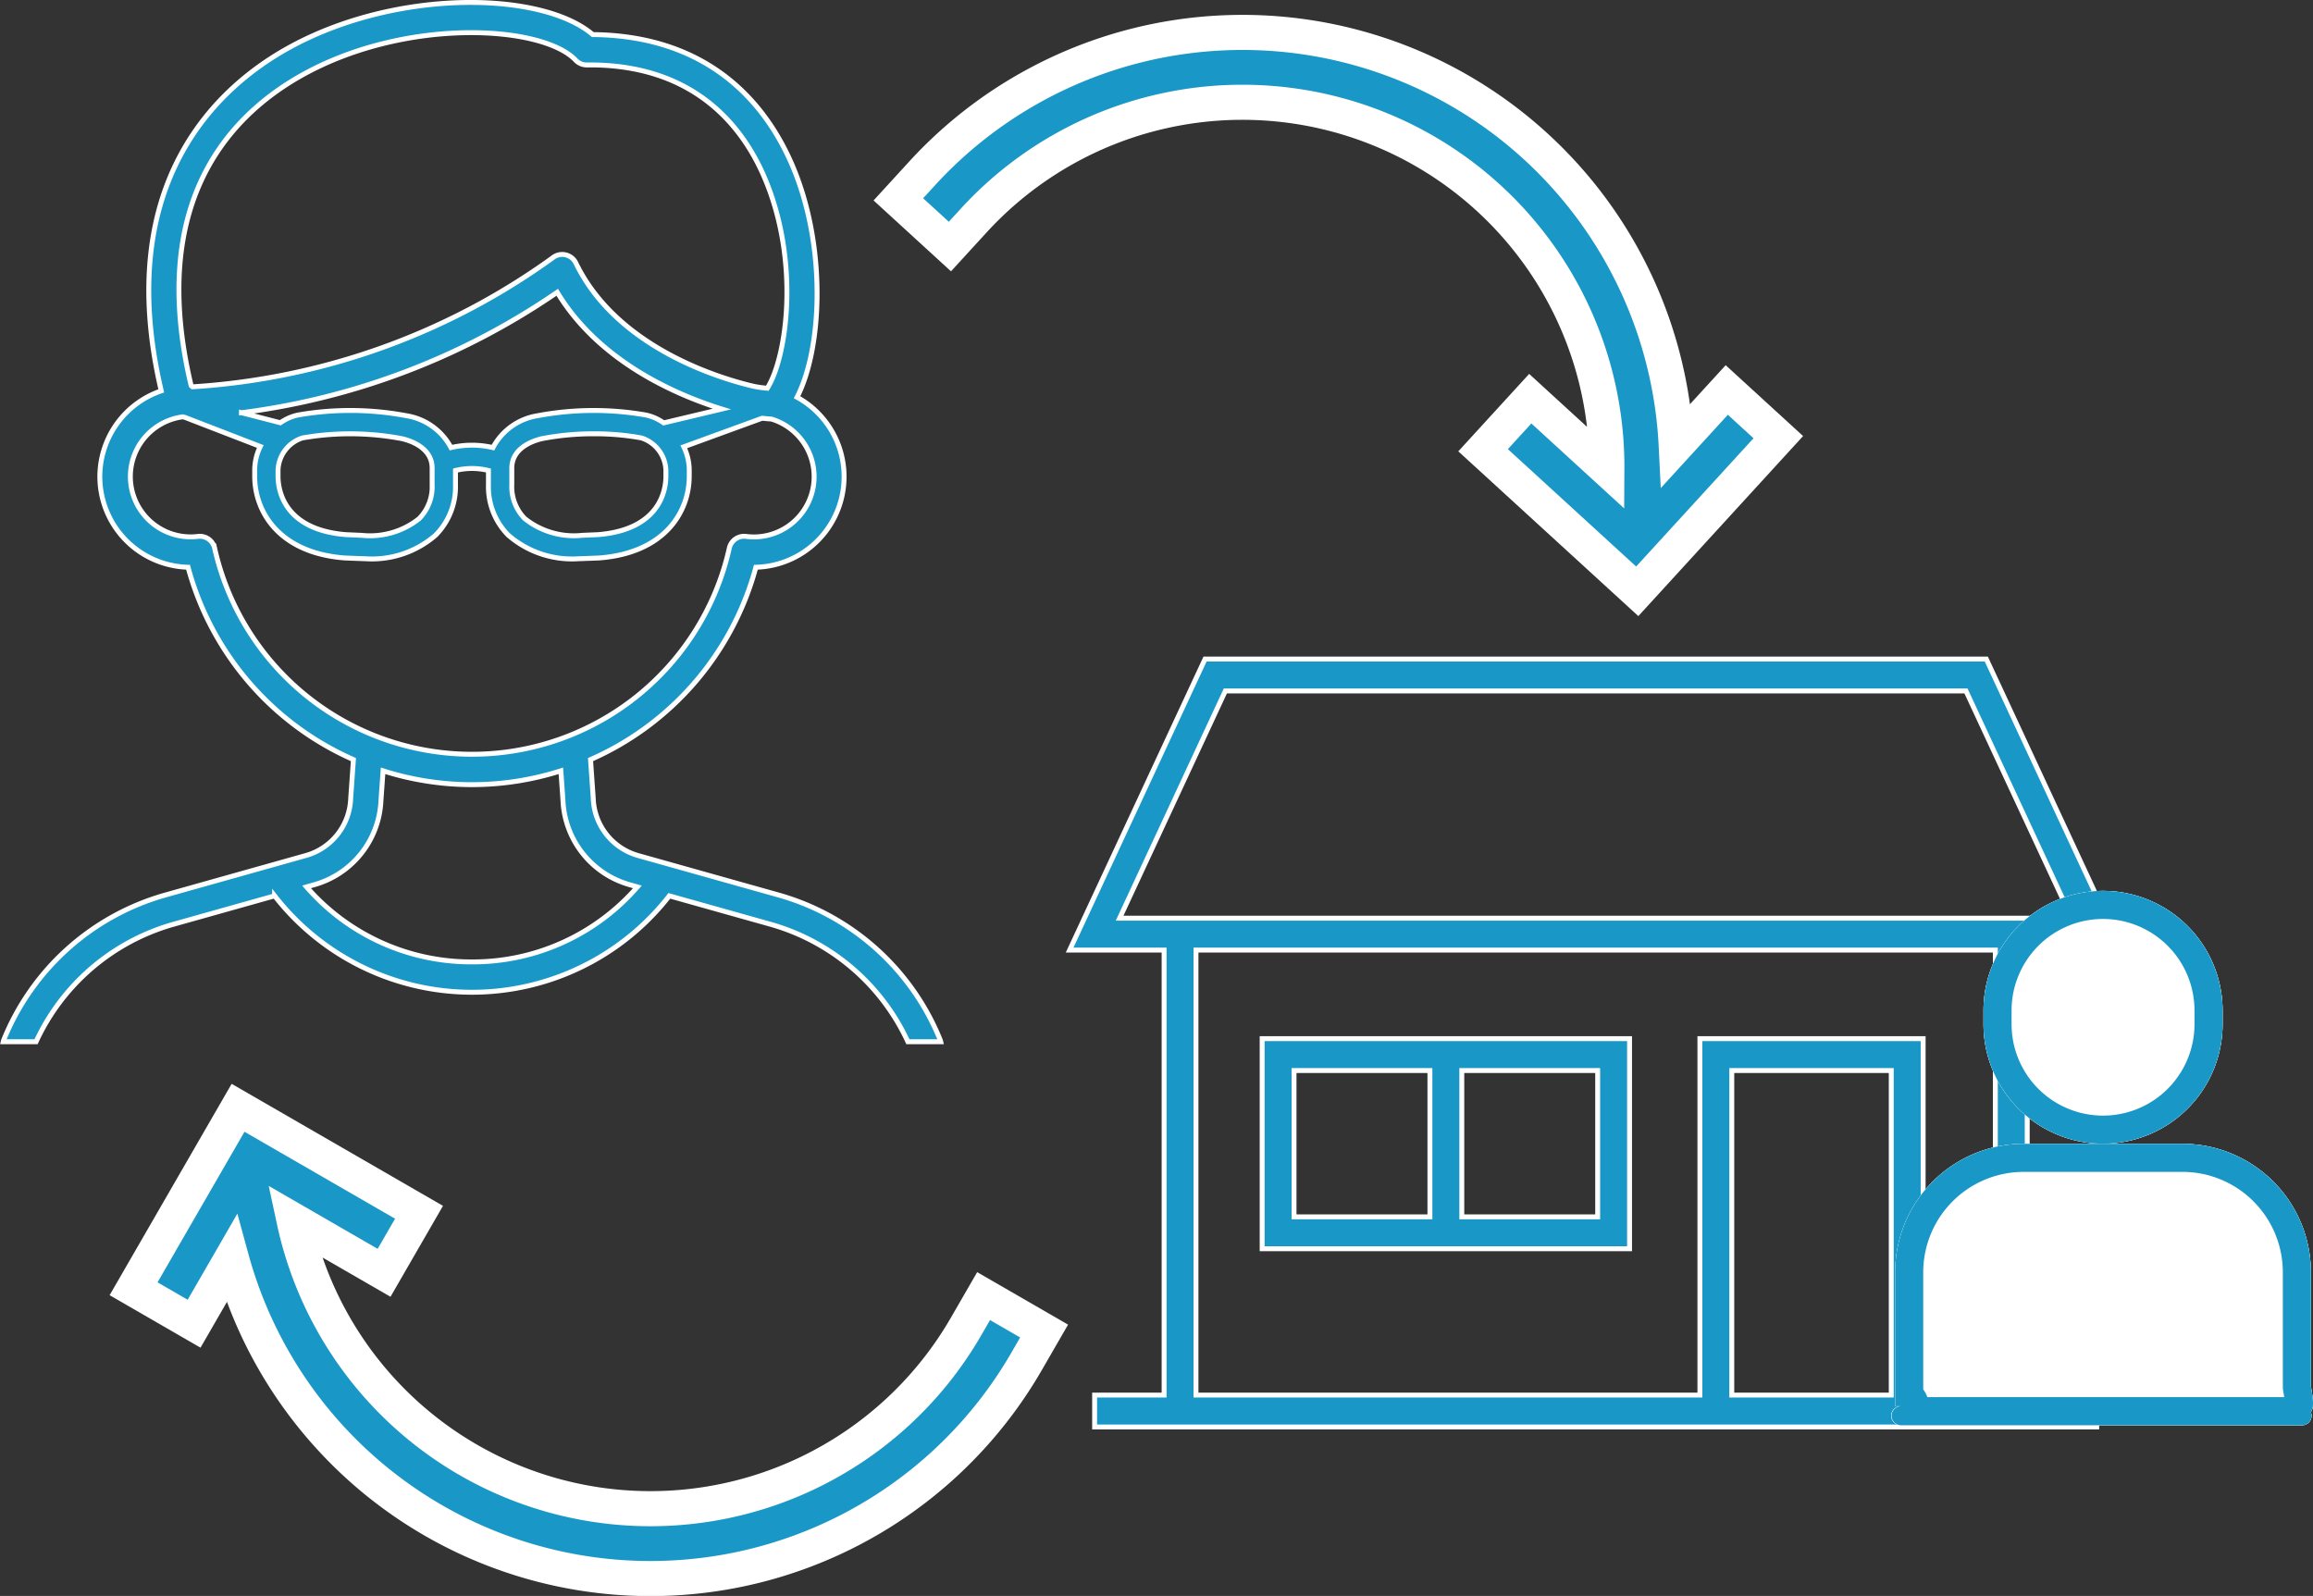
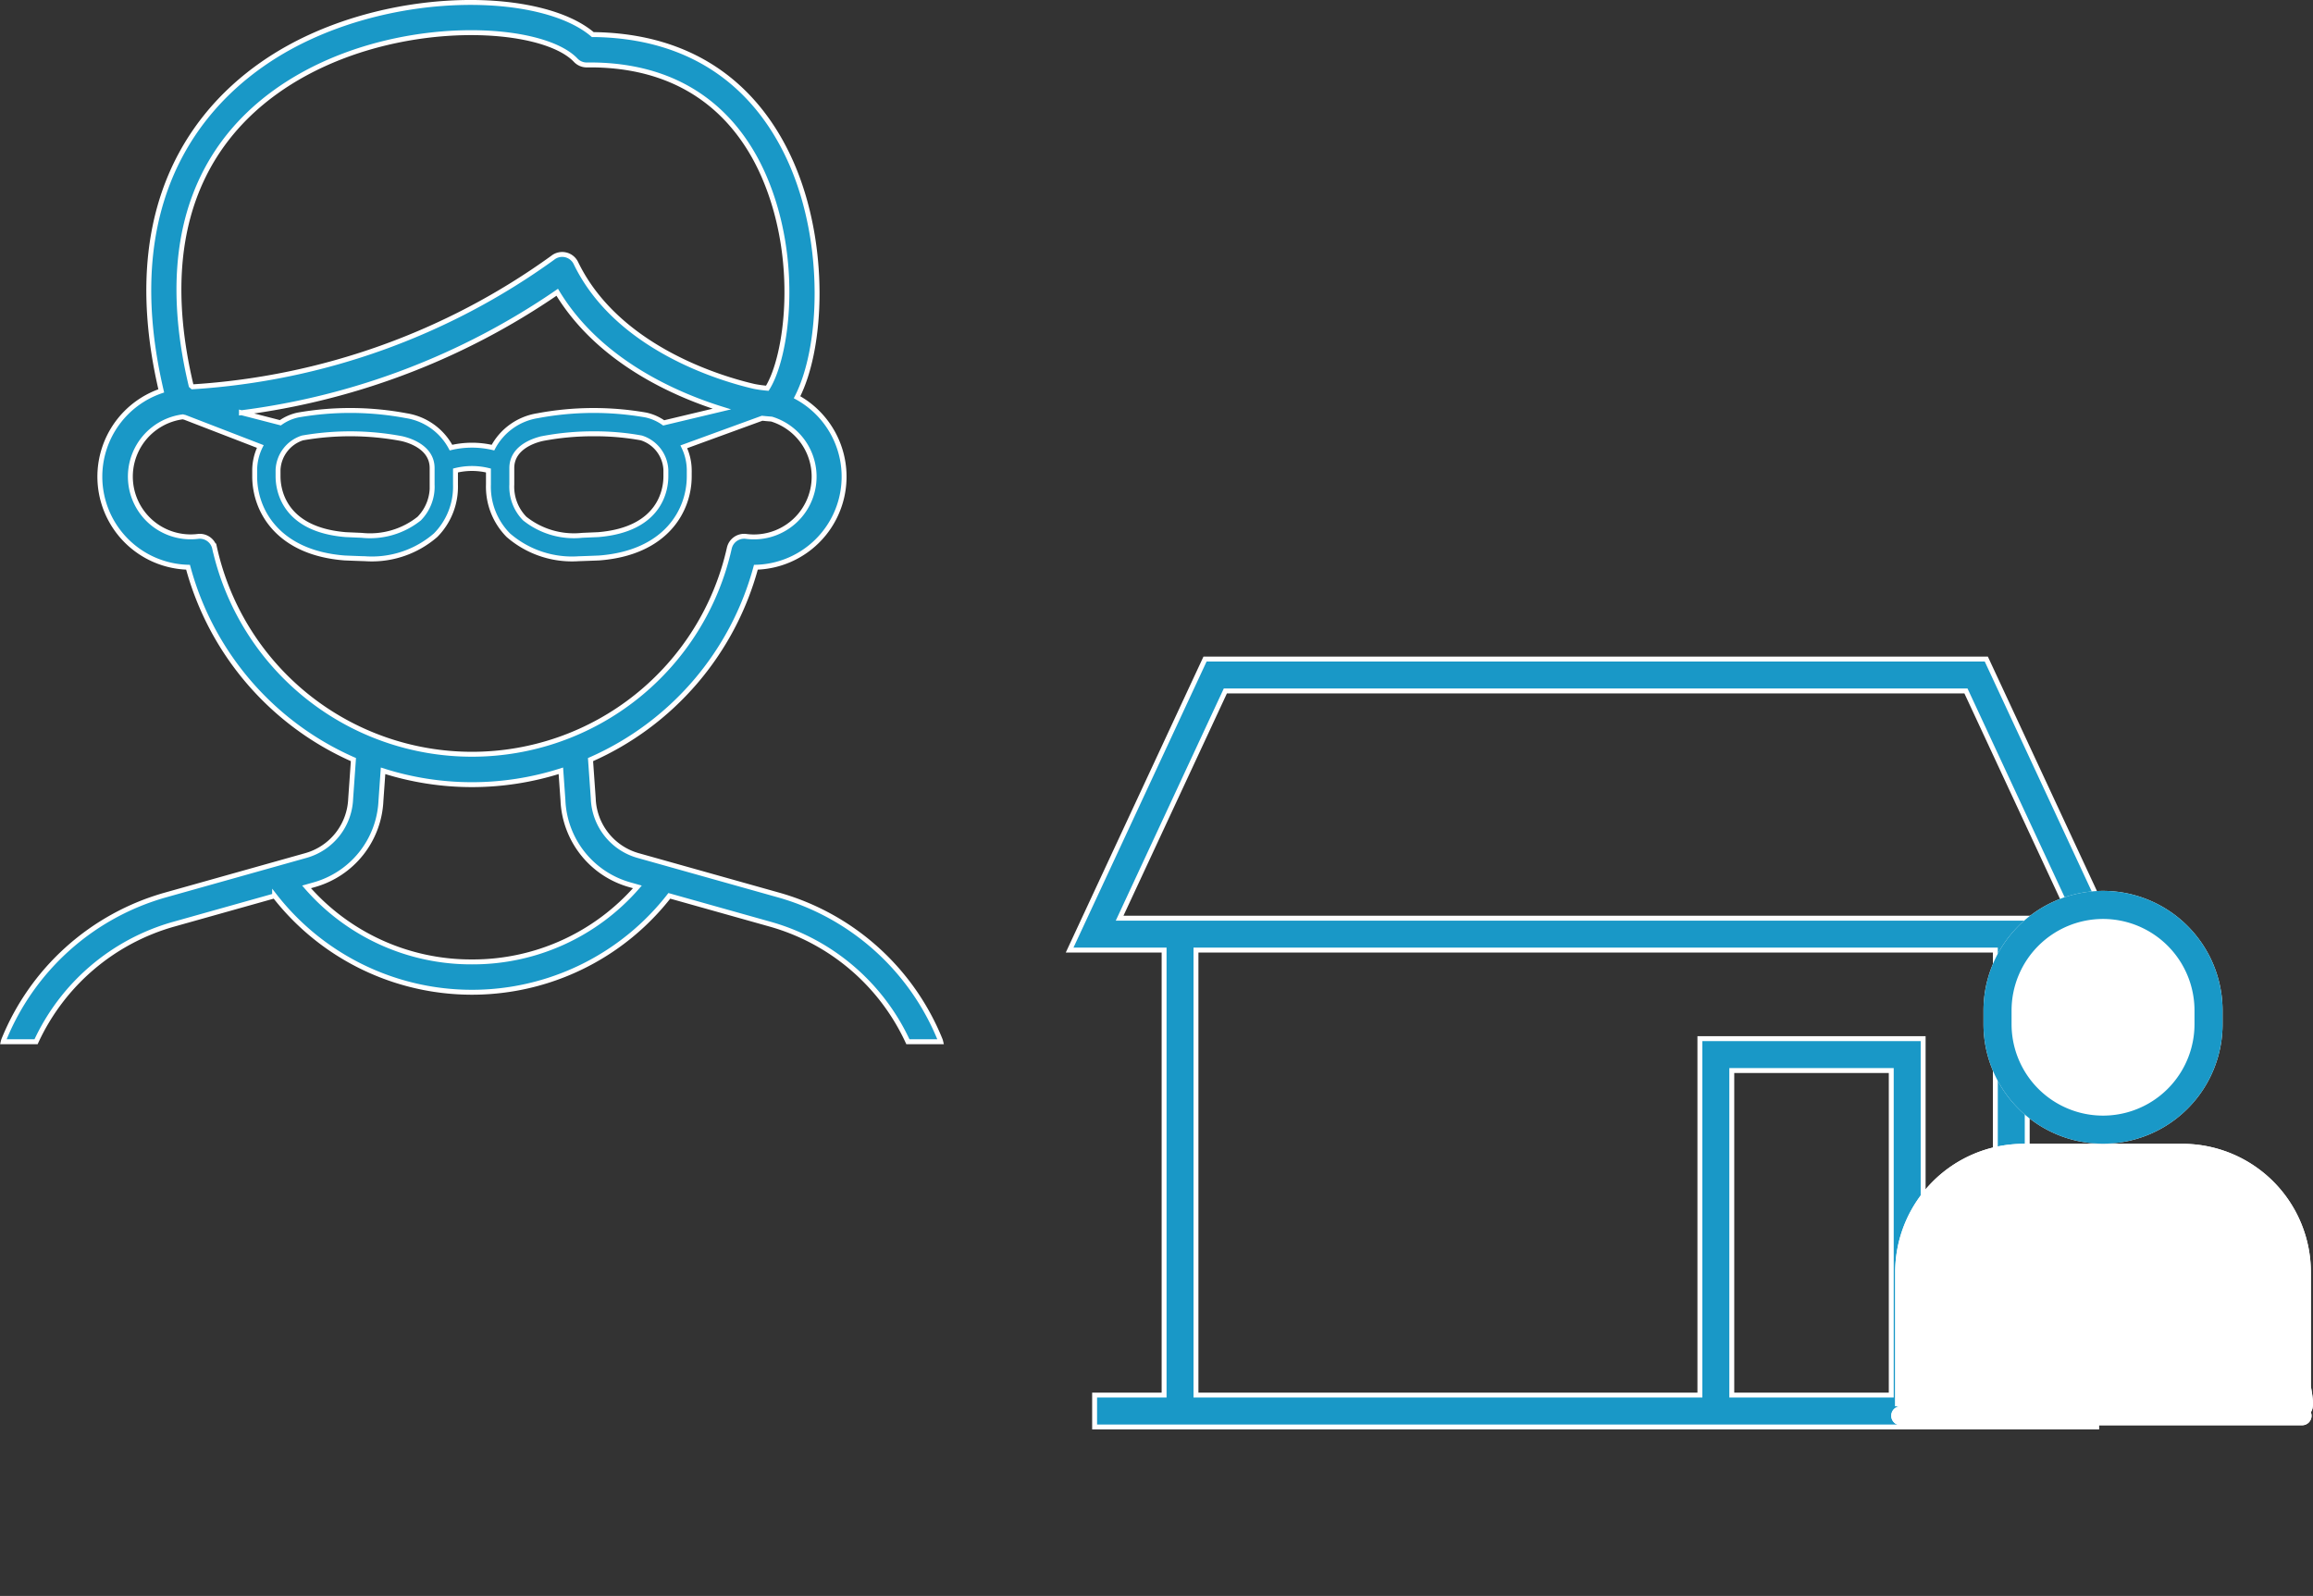
<svg xmlns="http://www.w3.org/2000/svg" viewBox="0 0 164.799 113.709">
  <rect x="0" y="0" width="164.799" height="113.709" fill="#333333" stroke="none" />
  <defs>
    <style>.cls-1,.cls-3,.cls-4{fill:#1998c7;}.cls-1,.cls-4{stroke:#fff;stroke-miterlimit:10;}.cls-1{stroke-width:0.35px;}.cls-2{fill:#fff;}.cls-4{stroke-width:2.5px;}</style>
  </defs>
  <g id="レイヤー_2" data-name="レイヤー 2">
    <g id="レイヤー_6" data-name="レイヤー 6">
      <path class="cls-1" d="M144.438,67.692h6.732l-9.648-20.735h-55.665l-9.648,20.735h6.732V99.396H77.99v2.272h71.398V99.396h-4.951ZM87.305,49.229h52.768l7.534,16.191H79.771Zm-2.093,18.463h56.954V99.396h-5.144V74.001H121.116V99.396H85.212Zm49.538,31.704H123.388V76.273h11.362Z" />
-       <path class="cls-1" d="M89.927,74.001V88.97h26.177V74.001Zm2.272,2.272h9.681v10.426H92.199Zm21.634,10.426h-9.681V76.273h9.681Z" />
      <path class="cls-1" d="M66.992,74.101A17.568,17.568,0,0,0,55.503,63.776L45.466,60.956A4.387,4.387,0,0,1,42.269,56.886l-.195-2.766A20.918,20.918,0,0,0,53.856,40.415,6.455,6.455,0,0,0,56.789,28.302c1.816-3.537,2.111-10.852-.363-16.579C54.632,7.573,50.736,2.597,42.345,2.464H42.234c-3.593-3.077-13.89-3.313-21.585.898-4.956,2.712-12.674,9.49-9.16,24.487a6.456,6.456,0,0,0,1.91,12.565,20.918,20.918,0,0,0,11.782,13.705l-.197,2.797a4.376,4.376,0,0,1-3.196,4.039L11.751,63.776A17.568,17.568,0,0,0,.263,74.101a1.06,1.06,0,0,0-.034.119H2.57a15.396,15.396,0,0,1,9.767-8.361l7.23-2.032a17.826,17.826,0,0,0,28.122-0l7.23,2.032a15.397,15.397,0,0,1,9.767,8.361h2.341A1.059,1.059,0,0,0,66.992,74.101ZM41.487,38.14a5.62,5.62,0,0,1-4.101-1.194,3.24,3.24,0,0,1-.92-2.425V33.347c.003-1.511,1.681-1.991,2.181-2.1a19.203,19.203,0,0,1,3.678-.34,18.454,18.454,0,0,1,3.371.294,2.509,2.509,0,0,1,1.747,2.273v.453c.004.886-.335,3.795-4.819,4.164ZM47.287,30.13a3.433,3.433,0,0,0-1.27-.562,21.603,21.603,0,0,0-7.708.05A4.364,4.364,0,0,0,35.123,31.891a6.546,6.546,0,0,0-2.991,0,4.38,4.38,0,0,0-3.2-2.276A21.596,21.596,0,0,0,21.226,29.57a3.398,3.398,0,0,0-1.25.551l-2.773-.716a51.14,51.14,0,0,0,22.499-8.581c2.985,4.954,8.501,7.316,11.725,8.319ZM19.811,33.475a2.51,2.51,0,0,1,1.736-2.272,19.798,19.798,0,0,1,7.047.042c.514.111,2.192.592,2.195,2.101v1.179a3.239,3.239,0,0,1-.92,2.422,5.616,5.616,0,0,1-4.101,1.194l-1.138-.05c-4.484-.369-4.823-3.278-4.819-4.167ZM21.687,5.261c7.36-4.027,16.963-3.467,19.332-.97a1.082,1.082,0,0,0,.785.337l.523-0c7.219.114,10.571,4.388,12.112,7.953,2.582,5.975,1.652,12.815.232,15.08a8.725,8.725,0,0,1-.934-.129C51.505,27.018,43.991,24.864,41.03,18.739a1.082,1.082,0,0,0-1.655-.369,49.03,49.03,0,0,1-25.662,9.189l-.095-.085C10.522,14.471,16.282,8.219,21.687,5.261Zm-6.395,33.795a1.08,1.08,0,0,0-1.188-.838,4.294,4.294,0,0,1-1.078-8.52,1.082,1.082,0,0,0,.138.034l5.382,2.079a3.873,3.873,0,0,0-.4,1.663v.446c-.009,2.461,1.662,5.465,6.402,5.833.034.003,1.359.054,1.456.054a6.929,6.929,0,0,0,5.03-1.673,4.903,4.903,0,0,0,1.419-3.613v-.999a4.877,4.877,0,0,1,2.348-0V34.519a4.905,4.905,0,0,0,1.418,3.615,6.93,6.93,0,0,0,5.031,1.673c.097,0,1.415-.05,1.456-.054,4.741-.368,6.411-3.373,6.402-5.83v-.451a3.857,3.857,0,0,0-.388-1.638L54.3,29.799c.278.029.525.049.673.06a4.292,4.292,0,0,1-1.822,8.358,1.082,1.082,0,0,0-1.188.838,18.789,18.789,0,0,1-36.67,0Zm18.335,29.477a15.528,15.528,0,0,1-11.786-5.344l.532-.15a6.525,6.525,0,0,0,4.77-6.001l.15-2.12A20.824,20.824,0,0,0,39.961,54.918l.148,2.089a6.535,6.535,0,0,0,4.772,6.032l.532.15A15.529,15.529,0,0,1,33.627,68.533Z" />
      <path class="cls-2" d="M164.649,98.781V90.643a9.16,9.16,0,0,0-9.15-9.149H144.178a9.16,9.16,0,0,0-9.149,9.149v9.548h.399a.677.677,0,0,0,0,1.355H164.017a.673.673,0,0,0,.627-.93C164.891,100.283,164.804,99.661,164.649,98.781Z" />
-       <path class="cls-2" d="M149.839,63.473a8.527,8.527,0,0,0-8.517,8.517v.978a8.517,8.517,0,0,0,17.035,0v-.978A8.527,8.527,0,0,0,149.839,63.473Z" />
      <path class="cls-2" d="M164.649,98.781V90.643a9.16,9.16,0,0,0-9.15-9.149H144.178a9.16,9.16,0,0,0-9.149,9.149v9.548h.399a.677.677,0,0,0,0,1.355H164.017a.673.673,0,0,0,.627-.93C164.891,100.283,164.804,99.661,164.649,98.781Z" />
      <path class="cls-2" d="M149.839,63.473a8.527,8.527,0,0,0-8.517,8.517v.978a8.517,8.517,0,0,0,17.035,0v-.978A8.527,8.527,0,0,0,149.839,63.473Z" />
-       <path class="cls-3" d="M155.5,83.493a7.158,7.158,0,0,1,7.15,7.149v8.139a1.982,1.982,0,0,0,.03.346c.016.092.045.255.07.418H137.321a1.996,1.996,0,0,0-.293-.554V90.643a7.158,7.158,0,0,1,7.149-7.149h11.322m0-2h-11.322a9.16,9.16,0,0,0-9.149,9.149v9.548h.399a.678.678,0,0,0,0,1.355h28.59a.673.673,0,0,0,.627-.93c.247-.332.16-.955.006-1.835V90.643a9.16,9.16,0,0,0-9.15-9.149Z" />
      <path class="cls-3" d="M149.839,65.473a6.525,6.525,0,0,1,6.517,6.517v.978a6.517,6.517,0,1,1-13.034,0v-.978a6.525,6.525,0,0,1,6.517-6.517m0-2a8.527,8.527,0,0,0-8.517,8.517v.978a8.517,8.517,0,1,0,17.034,0v-.978a8.527,8.527,0,0,0-8.517-8.517Z" />
-       <path class="cls-4" d="M123.031,27.785l-3.603,3.937A30.945,30.945,0,0,0,65.688,12.368l-1.681,1.836,3.673,3.361L69.361,15.729A25.965,25.965,0,0,1,114.486,33.398l-5.456-4.993-3.361,3.673L116.652,42.129,126.703,31.146Z" />
-       <path class="cls-4" d="M13.829,94.311l2.668-4.622a30.944,30.944,0,0,0,56.65,7.3L74.392,94.833l-4.311-2.489L68.836,94.5a25.965,25.965,0,0,1-47.875-7.514l6.405,3.698L29.855,86.372l-12.893-7.444-7.444,12.893Z" />
    </g>
  </g>
</svg>